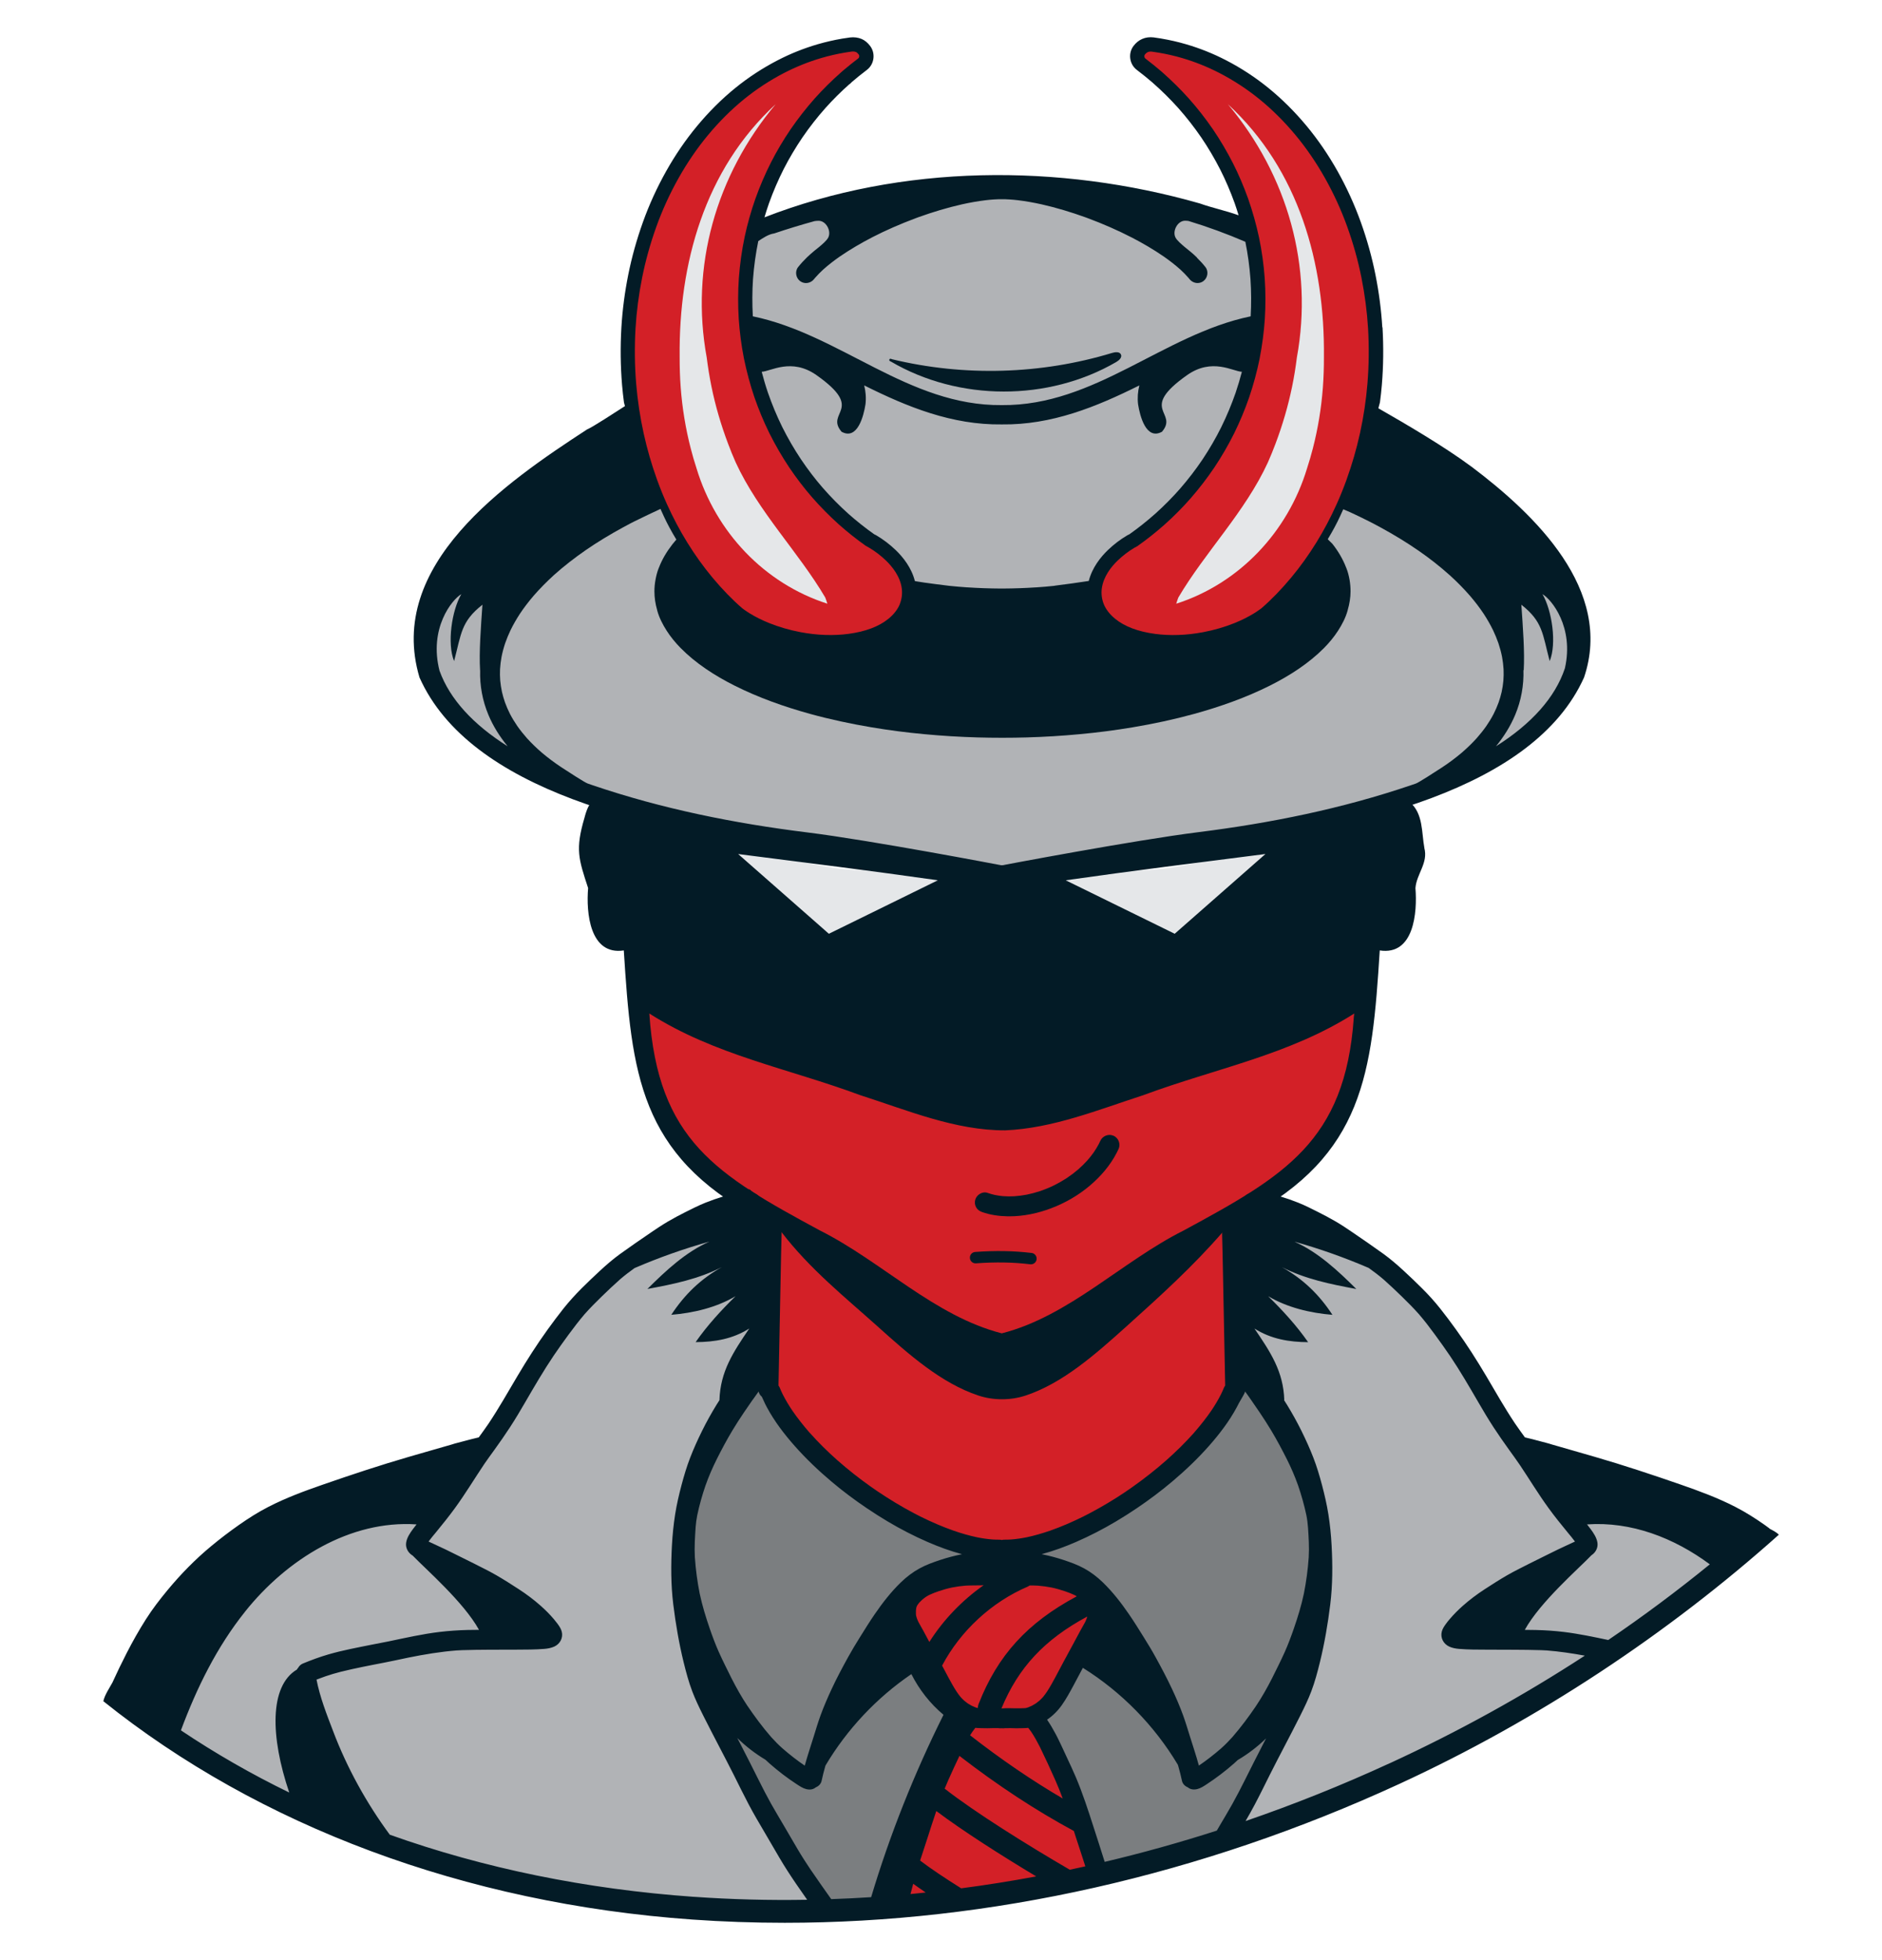
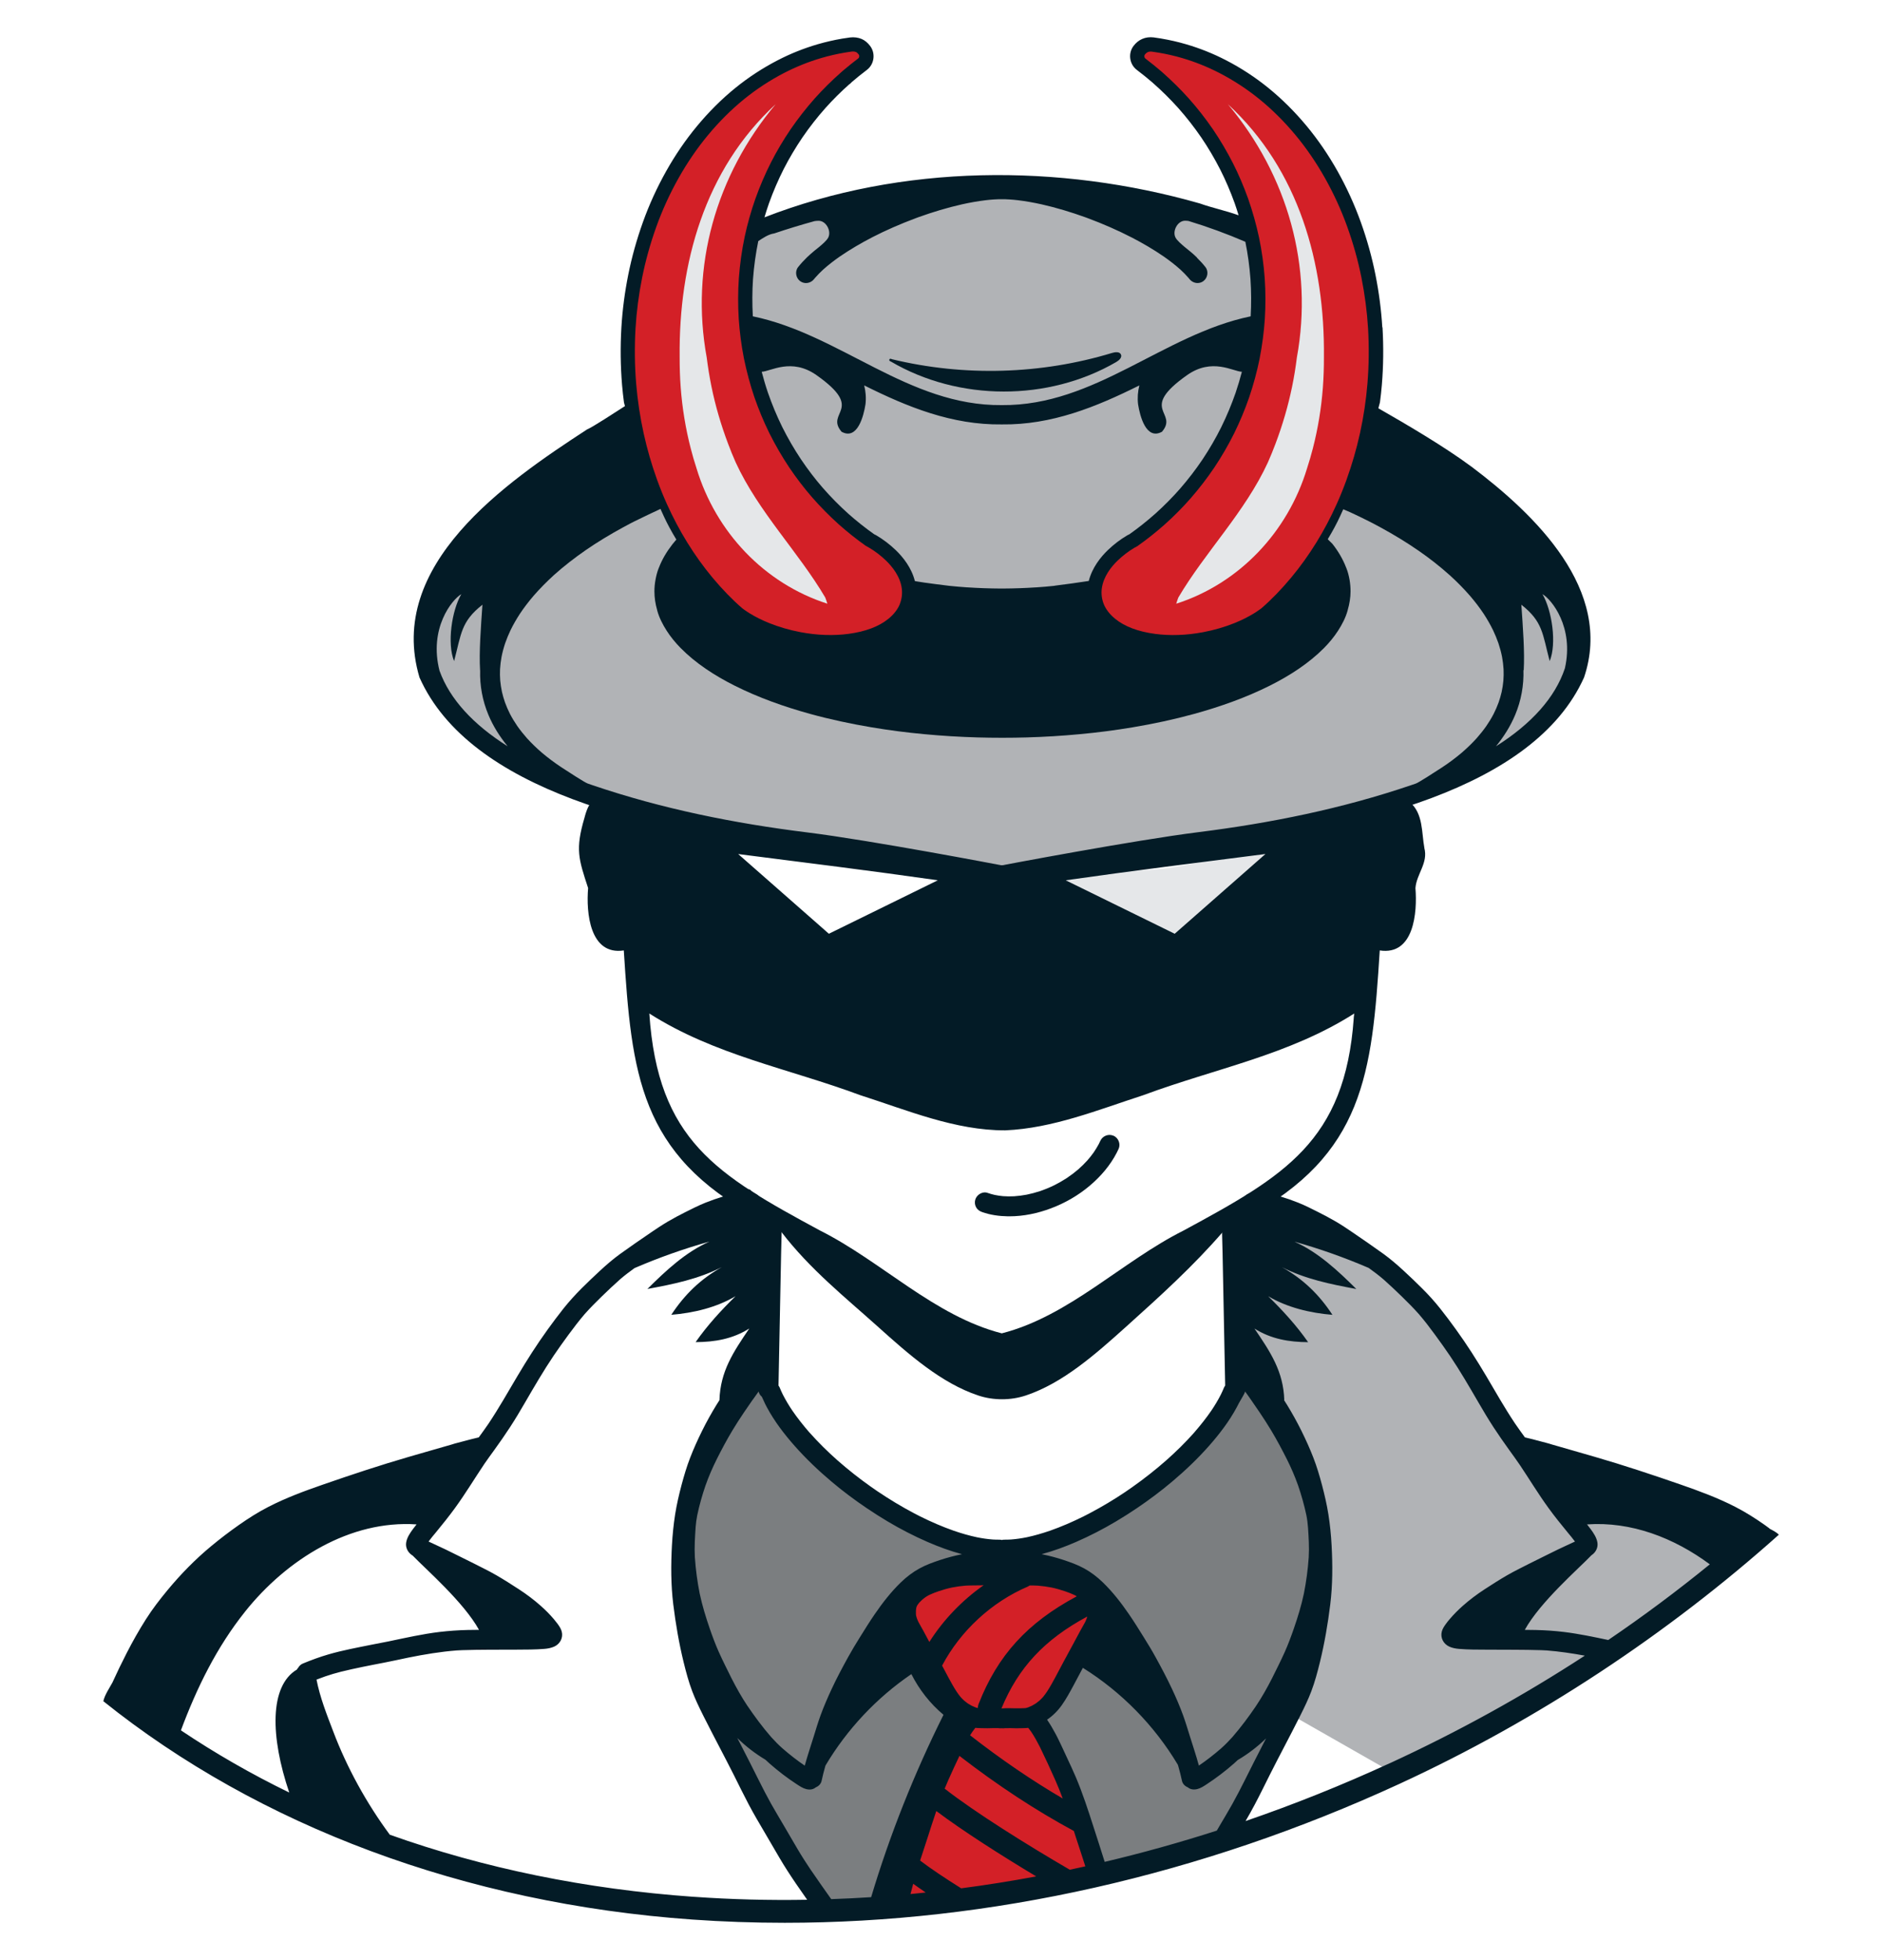
<svg xmlns="http://www.w3.org/2000/svg" id="a" viewBox="0 0 657.1 684.19">
  <defs>
    <style>.b{fill:#031b26;}.c{fill:#d32027;}.d{fill:#b1b3b6;}.e{fill:#7b7e80;}.f{fill:#e5e7e9;}</style>
  </defs>
  <path class="d" d="M546.22,210.96c-19.28-41.87-45.62-54.99-64.4-58.62-7.11-.79-19.56-.88-19.56-.88-2.42.28-3.79.61-3.79.61l-3.93-55.99s-23.16-33.27-104.75-33.27-119.32,41.29-119.32,41.29l-.86,34.04s-5.29,8.77-13.92,12.16c-14.93,7.75-38.83,22.98-55.41,47.4-25.75,37.92,3.36,60.56,21.41,70.26,18.06,9.7,96.64,34.9,169.46,34.02,46.95,0,228.39-18.67,195.08-91.03Z" />
-   <path class="d" d="M486.83,619.13c45.24-20.83,85.82-46.97,120.94-76.83-10.71-8.53-22.54-15.52-35.53-20.38-9.81-3.67-21.12-5.73-31.34-4.26-14.05-20.83-38.8-56.52-44.71-64-8.09-10.24-32.11-26.17-44.22-26.83-12.11-.66-20.77,33.41-20.08,55.73s-62.46,60.37-81.82,58.59c-19.36-1.78-54.93-17.41-71.91-40.32-16.98-22.91-8.89-43.66-12.13-54.98-3.23-11.32-14.22-20.66-14.22-20.66-29.44,8.8-40.49,16.34-64.75,51.11-11.68,16.74-21.79,31.59-29.14,42.51-10.48-1.76-22.23.31-32.37,4.1-34.68,12.98-61.24,41.04-79.67,73.66,22.06,16.78,46.76,30.71,73.46,41.64-.17-3.62.19-7.27,1.28-10.94.21-.71.45-1.41.71-2.09,3.82,6.12,8.01,12.46,12.33,18.53,102.52,36.94,231.49,31.45,353.17-24.58Z" />
+   <path class="d" d="M486.83,619.13c45.24-20.83,85.82-46.97,120.94-76.83-10.71-8.53-22.54-15.52-35.53-20.38-9.81-3.67-21.12-5.73-31.34-4.26-14.05-20.83-38.8-56.52-44.71-64-8.09-10.24-32.11-26.17-44.22-26.83-12.11-.66-20.77,33.41-20.08,55.73s-62.46,60.37-81.82,58.59Z" />
  <path class="e" d="M264.12,480.56s-33.44,34.77-22.85,82.78c10.6,48.01,48.34,103.64,48.34,103.64,0,0,106.62-10.6,138.73-25.5,0,0,31.45-53.31,33.44-96.02,1.99-42.71-29.14-66.22-29.14-66.22,0,0-18.15,53.62-82.58,61.91-52.18-2.31-85.95-60.58-85.95-60.58Z" />
  <path class="c" d="M383.72,654.46c-4.05-14.67-16.45-44.25-18.05-48-1.62-3.77-2.54-9.22-2.54-9.22,3.21-2.04,23.39-34.08,19.97-39.65-3.41-5.57-18.88-10.24-33.19-9.49-10.91.57-18.92,2.48-24.81,5.11-5.9,2.63-10.27,8.51-6.68,15.7,3.59,7.19,15.2,28.39,15.2,28.39l-19.4,68.15c22.94-1.97,46.18-5.61,69.5-10.99Z" />
-   <path class="c" d="M223.01,345.76c1.8,15.81,2.25,50.01,38.72,72.89,0,0,2.67,6.33,3.94,21.75,1.27,15.41,1.01,43.05,1.01,43.05,0,0,39.59,57.69,83.4,57.69s79.15-52.33,81.82-58.59l-1.87-58.54s32.3-17.25,39.31-38c7.01-20.75,6.47-39.62,6.47-39.62l-252.8-.63Z" />
  <path class="f" d="M438.75,298.4c1.02-.09,2.05-.19,3.07-.29-3.14,2.76-6.32,5.55-9.51,8.35-2.45,2.15-4.9,4.3-7.35,6.46l-.18.15c-.05.05-.11.1-.16.14-.25.21-.65.56-1.05.92-.82.72-1.74,1.53-2.66,2.34-.48.42-1.07.93-1.65,1.45l-.04.03c-.07.06-.15.13-.22.19,0,0-.09.08-.17.15,0,0-.01.01-.02.02,0,0,0,0-.01,0-.08.07-.16.14-.23.2l-.05.04c-.43.38-.94.83-1.45,1.28-.31.27-.67.58-1.04.91-.1.09-.19.17-.29.26-.02.02-.03.03-.04.04-.14.13-.34.3-.53.46-1.06.93-2.33,2.04-3.59,3.15-.04.04-.09.08-.14.12-.02.02-.05.04-.07.06h0l-.03.03s-.05.05-.08.07c-.03.02-.05.05-.08.07,0,0,0,0,0,0-.02.02-.04.04-.06.05h-.01s-.04.04-.05.06c0,0,0,0,0,0l-.37.33-.08.07s-.04.03-.05.05c-.09.07-.18.15-.26.23l-.08.07-.02.02s-.03.03-.05.04h0c-3.49-1.72-6.99-3.43-10.49-5.14-.58-.28-1.16-.57-1.74-.86-2.51-1.23-5.03-2.47-7.54-3.7l-5.18-2.54c-.86-.42-1.72-.84-2.58-1.27-.2-.1-.4-.19-.6-.3-3.3-1.62-6.6-3.24-9.9-4.86,2.28-.33,4.54-.74,6.8-1.14,6.03-1.06,12.11-1.81,18.21-2.23,3.77-.24,7.54-.36,11.27-.96,3.77-.6,7.51-1.36,11.26-2.05,3.1-.57,6.19-1.06,9.31-1.45,3.26-.4,6.52-.74,9.79-1.04Z" />
-   <path class="f" d="M327.45,307.27c-6.09,2.99-12.18,5.97-18.27,8.97-6.59,3.24-13.19,6.46-19.77,9.7-.01,0-.02-.02-.04-.03,0,0-.01,0-.02-.01-.03-.03-.05-.05-.08-.07l-.02-.02c-.08-.08-.16-.16-.25-.23-.02-.02-.04-.03-.05-.05-.09-.08-.18-.16-.27-.24l-.19-.17-.03-.02h-.01s-.02-.03-.03-.04l-.04-.04s0,0-.01,0h0s0-.01,0-.01h0l-.03-.03s-.03-.02-.04-.03c-.03-.03-.05-.05-.08-.07,0,0,0,0-.01,0,0,0-.01-.02-.02-.02s-.02-.01-.02-.02c0,0-.03-.03-.05-.05-.04-.04-.09-.08-.14-.12-1.26-1.11-2.53-2.22-3.79-3.33l-.37-.32c-.1-.09-.19-.17-.29-.26-.36-.32-.75-.66-1.14-1-.42-.36-.93-.81-1.44-1.26-.02-.02-.05-.05-.09-.07-.04-.04-.08-.07-.12-.11,0,0-.01-.02-.02-.02-.02-.02-.05-.04-.07-.07l-.18-.15-.14-.12-.12-.11c-.5-.44-1.09-.95-1.66-1.46-.82-.72-1.74-1.53-2.66-2.34-.31-.27-.71-.62-1.12-.98-.06-.05-.11-.1-.17-.15-2.35-2.07-4.85-4.26-7.35-6.46-3.17-2.78-6.34-5.56-9.5-8.35,1.02.1,2.05.19,3.07.29,3.27.3,6.53.63,9.79,1.04,3.12.39,6.22.88,9.31,1.45,3.75.69,7.49,1.45,11.26,2.05,3.73.6,7.5.72,11.27.96,6.11.42,12.19,1.17,18.21,2.23,2.27.4,4.53.81,6.8,1.14Z" />
-   <path class="b" d="M360.2,437.37c-6.18-.75-12.63-.87-19.72-.35-1.1.08-1.92,1.03-1.84,2.13.08,1.1,1.03,1.93,2.13,1.84,6.83-.5,13.03-.39,18.95.33.08,0,.16.01.24.01.99,0,1.85-.74,1.97-1.75.13-1.09-.64-2.08-1.74-2.22Z" />
  <path class="b" d="M497.32,295.99c-1-5.36-.36-12.02-5.08-15.99-.46-.06-.74.96-1.12,1.06-1.06.22-2.04.71-3.1.93-39.46,9.74-79.94,12.91-120.03,18.79-21.29,3.75-42.42-1.54-63.6-3.72-25.16-2.82-50.5-5.96-75.27-11.47-7.44-1.42-15.7-2.17-22.29-5.57-1.56.44-2.68,5.17-2.75,5.4-3.28,11.09-2.06,14.42,1.26,24.58-.73,8.56.58,23.57,12.46,21.77,2.73,43.02,5.43,71.15,46.68,93.32,2.75,1.7,5.53,3.32,8.32,4.92,9.98,13.05,22.37,22.9,33.73,33.11,10.82,9.72,22.11,19.7,35.01,24,2.7.9,5.5,1.32,8.31,1.32h0c2.81,0,5.61-.42,8.31-1.32,12.9-4.3,24.2-14.28,35.01-24,11.73-10.55,23.49-21.16,34.03-33.38,2.65-1.51,5.27-3.05,7.86-4.65,41.18-22.07,43.97-50.35,46.68-93.32,11.95,1.82,13.15-13.23,12.46-21.77.37-4.91,4.53-8.79,3.1-14.01ZM441.82,298.11c-7.66,6.74-15.3,13.43-22.99,20.2-2.55,2.23-4.97,4.36-7.64,6.71-.04.04-.09.08-.13.12,0,0,0,0,0,0-.3.27-.61.53-.91.8-12.68-6.21-25.36-12.44-38.04-18.66,23.22-3.32,46.45-6.2,69.72-9.17ZM327.45,307.27c-6.09,2.99-12.18,5.97-18.27,8.97-6.59,3.24-13.19,6.46-19.77,9.7-.01,0-.02-.02-.04-.03-.33-.29-.68-.59-1.01-.88h0s0-.01,0-.01h0c-.05-.05-.11-.1-.16-.14-10.11-8.89-20.29-17.82-30.46-26.76,23.27,2.96,46.5,5.85,69.72,9.16ZM472.67,355.3c-3.02,43.19-24.38,55.25-59.41,74.23-21.59,10.82-39.89,29.85-63.48,35.9-23.59-6.04-41.9-25.08-63.48-35.9-36.09-19.5-56.62-31.46-59.59-75.75,22.8,14.54,48.42,19.14,73.67,28.52,16.42,5.25,33.14,12.33,50.59,12.27,16.63-.71,32.5-7.19,48.19-12.27,25.25-9.38,50.87-13.98,73.67-28.52l-.18,1.52Z" />
  <path class="b" d="M388.76,396.45c-1.75-.77-3.81.07-4.59,1.8-.16.36-.34.72-.52,1.08-.02.03-.03.06-.05.09-.53.99-1.12,1.94-1.75,2.87-.7.99-1.46,1.93-2.26,2.84-.99,1.09-2.04,2.12-3.15,3.09-1.29,1.1-2.65,2.12-4.06,3.06-1.42.92-2.88,1.75-4.39,2.5-1.61.78-3.26,1.46-4.96,2.03-1.5.49-3.03.9-4.58,1.21-1.44.27-2.89.46-4.36.56-1.3.07-2.59.06-3.88-.04-.97-.09-1.94-.23-2.91-.43-.84-.19-1.67-.42-2.48-.71-1.79-.64-3.82.65-4.31,2.38-.26.9-.14,1.88.32,2.69.47.82,1.2,1.31,2.07,1.62,2.86,1.02,5.95,1.44,8.98,1.49.19,0,.37,0,.56,0,4.95,0,9.89-1.05,14.51-2.79,4.92-1.85,9.59-4.54,13.59-7.94,3.8-3.23,7.08-7.03,9.37-11.47.23-.45.45-.9.66-1.36.77-1.73-.08-3.83-1.8-4.59Z" />
  <path class="c" d="M317.34,205.15c-.99,26.06-40.29,19.71-55.82,9.87-30.23-23.47-44.19-63.32-42.1-100.6,1.87-30.75,14.57-61.93,38.8-81.72,10.47-8.52,23.05-14.59,36.42-16.8,4.19-1.86,10.81,2.24,6.51,6.51-1.87,1.43-3.71,2.89-5.49,4.43-50.22,41.67-45.75,125.77,8.41,161.91,6.22,3.4,12.21,9.11,13.28,16.41Z" />
  <path class="c" d="M443.88,211.29c4.84-3.93,9.58-9,13.75-14.47,1.45-2.03,2.83-4.11,4.14-6.23,2.69-4.35,5.08-8.89,7.18-13.55,1.25-2.77,2.38-5.59,3.43-8.44.05-.14.11-.28.16-.43,1.9-5.27,3.46-10.65,4.67-16.12l.13-.58c1.19-5.41,2.1-11.34,2.59-17.33.54-6.57.61-13.15.22-19.73-.36-6.06-1.16-12.07-2.35-18.02-1.22-6.14-2.92-12.17-5.04-18.07-2.15-5.99-4.82-11.81-7.93-17.36-3.05-5.42-6.56-10.59-10.53-15.38-3.9-4.69-8.21-9.04-12.95-12.89-4.48-3.64-9.32-6.81-14.45-9.46-4.3-2.22-8.82-4.03-13.47-5.39-2.75-.8-5.55-1.45-8.39-1.93-.04,0-.07-.02-.11-.02-.81-.13-1.61-.26-2.42-.36-.95-.12-1.91-.01-2.74.35-.77.33-1.47.92-2.02,1.64-1.15,1.51-.85,3.73.66,4.89,1.85,1.41,3.66,2.86,5.43,4.38,0,0,.02.02.03.02.01,0,.02.02.03.02t0,0c.05.04.1.09.15.13l.16.14c3.19,2.8,6.22,5.8,9.05,8.96,2.93,3.3,5.68,6.81,8.2,10.49,2.52,3.7,4.8,7.57,6.83,11.56,1.87,3.69,3.63,7.81,5.15,12.01,1.53,4.36,2.78,8.81,3.74,13.32.92,4.38,1.58,9.09,1.93,13.82.32,4.62.33,9.25.04,13.87-.31,4.49-.89,8.95-1.75,13.37v.04s-.02.07-.03.11c0,.05-.02.09-.03.14-.89,4.36-2.09,8.81-3.57,13.16-1.45,4.16-3.15,8.25-5.11,12.22-.03.05-.05.11-.08.16-1.89,3.79-4.15,7.69-6.65,11.43-2.43,3.61-5.12,7.12-8.02,10.44-2.57,2.95-5.63,6.06-8.88,8.97-3.03,2.69-6.21,5.22-9.53,7.55,0,0,0,0-.01,0-.21.07-.4.16-.6.27-2.29,1.35-4.46,3-6.37,4.84-3.13,3.02-5.74,6.9-6.3,11.3-.28,2.22,0,4.45.81,6.54.96,2.48,2.73,4.59,4.78,6.26,4.22,3.44,9.78,5.06,15.09,5.78,2.23.3,4.49.44,6.74.44,3.64,0,7.3-.37,10.86-1.05,1.58-.3,3.15-.67,4.7-1.09,4.12-1.68,11.98-5.3,18.68-10.74Z" />
  <path class="f" d="M256.87,161.41c-.96-2.16-1.84-4.33-2.66-6.52-2.47-6.55-4.43-13.22-5.8-19.95-.69-3.37-1.23-6.75-1.66-10.15-5.79-31.66,3.17-63.52,24.08-88.42-24.89,22.9-33.85,55.76-33.53,88.18-.01,3.59.1,7.17.37,10.75.54,7.15,1.7,14.26,3.5,21.24.6,2.33,1.27,4.64,2.02,6.93,6.73,22.26,23.66,40.18,45.68,47.26-.22-.74-.46-1.45-.73-2.15-9.34-15.88-23.28-29.82-31.27-47.17Z" />
  <path class="f" d="M428.72,36.38c20.91,24.89,29.87,56.75,24.08,88.42-.42,3.4-.97,6.79-1.66,10.15-1.38,6.73-3.33,13.4-5.8,19.95-.82,2.18-1.7,4.35-2.66,6.52-7.98,17.35-21.92,31.29-31.27,47.17-.27.7-.51,1.42-.73,2.15,22.02-7.08,38.94-25.01,45.68-47.26.74-2.29,1.42-4.6,2.02-6.93,1.8-6.98,2.96-14.09,3.5-21.24.27-3.57.38-7.16.37-10.75.32-32.42-8.64-65.28-33.53-88.18Z" />
  <path class="d" d="M233.68,166.11l-.02-.06s0,.02,0,.03c0,.01,0,.02.02.03Z" />
  <path class="b" d="M513.73,162.88c-9.36-6.95-22.78-14.83-32.9-20.6-2.08,7.71-4.46,17.12-8.3,25.8-.79,2.03-1.61,4.05-2.51,6.03-.52,1.15-1.06,2.29-1.61,3.42.06.03,2.8,1.18,2.86,1.21,2.28,1.04,4.53,2.13,6.76,3.26.3.16.61.31.91.47,0,0,.01,0,.02,0,.25.13.5.26.74.39.79.41,1.57.83,2.35,1.26,4.56,2.48,9.01,5.18,13.29,8.14,3.55,2.45,7.32,5.37,10.86,8.55l.03.02s.08.07.12.11c2.39,2.18,4.73,4.55,6.92,7.06,1.72,2.01,3.33,4.1,4.79,6.3,1.2,1.84,2.29,3.74,3.25,5.7.7,1.47,1.32,2.98,1.86,4.52.53,1.58.96,3.18,1.28,4.81.26,1.42.43,2.85.52,4.29.06,1.31.04,2.62-.06,3.92-.12,1.34-.32,2.68-.61,4-.29,1.24-.64,2.46-1.06,3.66-.5,1.38-1.09,2.72-1.75,4.03-.76,1.46-1.62,2.87-2.55,4.22-1.04,1.49-2.18,2.9-3.38,4.26-1.6,1.77-3.32,3.42-5.12,4.98-2.18,1.85-4.52,3.6-6.96,5.2-2.6,1.7-8.19,5.31-9.12,5.62-.58.2-1.16.4-1.76.6-24.06,8.18-48.96,13.21-74.14,16.37-22.79,2.86-68.68,11.59-68.68,11.59,0,0-45.35-8.69-67.88-11.49-25.46-3.16-50.63-8.2-74.95-16.47-.59-.2-1.18-.4-1.76-.61-1.01-.35-6.51-3.92-9.11-5.62-2.43-1.61-4.78-3.35-7-5.24-1.76-1.52-3.48-3.18-5.08-4.94-1.2-1.36-2.34-2.78-3.38-4.26-.93-1.36-1.79-2.76-2.55-4.22-.66-1.31-1.25-2.65-1.75-4.03-.42-1.2-.77-2.42-1.06-3.66-.28-1.32-.48-2.66-.61-4-.1-1.31-.12-2.61-.06-3.92.08-1.44.26-2.87.52-4.29.32-1.63.75-3.24,1.28-4.81.54-1.54,1.16-3.05,1.86-4.52.96-1.97,2.06-3.86,3.25-5.7,1.46-2.2,3.07-4.29,4.79-6.3,2.18-2.51,4.53-4.88,6.98-7.12l.05-.05c.07-.06.14-.13.21-.19,3.36-3.01,7.13-5.93,11.05-8.64,3.91-2.7,8.36-5.4,12.92-7.88.78-.42,1.57-.84,2.35-1.26.25-.13.5-.26.74-.39,0,0,.01,0,.02,0,.3-.16.6-.31.91-.47,2.1-1.06,7.77-3.74,9.9-4.72-4.97-8.54-8.06-22.58-12.66-35.87-3.95,2.52-11.97,7.8-13.78,8.5-28.54,18.58-70.19,47.3-58.52,86.56,17.62,39.52,79.83,53.77,135.43,60.19,25.93,3,50.42,9.71,68.28,10.45,17.75-.95,42.19-7.8,68.08-10.87,55.31-6.56,117.26-20.6,134.83-59.77,10.31-30.52-17.11-56.85-39.36-73.6ZM153.48,234.22c-3.85-14.89,4.38-24.98,7.59-26.82-3.34,5.71-5.03,17.26-2.52,23.37,2.52-9.5,2.34-13.75,9.89-19.68-.56,8.21-1.21,16.44-.82,22.94,0-.01.01-.02.02-.04-.15,5.32.82,10.61,2.89,15.55,1.66,3.97,3.98,7.63,6.71,10.96-12.02-7.59-20.19-16.46-23.75-26.29ZM546.38,233.28c-3.39,10.21-11.68,19.41-24.06,27.23,2.72-3.33,5.04-6.99,6.7-10.96,2.09-4.98,3.06-10.33,2.89-15.7.03.06.06.12.09.18.38-6.51-.26-14.74-.82-22.94,7.55,5.93,7.37,10.17,9.89,19.68,2.52-6.1.82-17.66-2.52-23.37,3.14,1.8,11.1,11.5,7.83,25.88Z" />
  <path class="b" d="M482.63,114.26h0c-.36-6.03-1.16-12.2-2.39-18.36-1.22-6.11-2.94-12.31-5.14-18.42-2.19-6.09-4.91-12.05-8.1-17.74-3.19-5.67-6.81-10.97-10.78-15.75-4.12-4.96-8.59-9.41-13.29-13.23-4.61-3.75-9.62-7.03-14.88-9.74-4.45-2.3-9.13-4.17-13.92-5.57-2.83-.83-5.73-1.49-8.62-1.98-.07-.01-.13-.03-.2-.04-.83-.14-1.65-.27-2.49-.37-1.43-.18-2.82,0-4.03.54-1.14.49-2.17,1.32-3,2.41-.96,1.26-1.37,2.82-1.16,4.42.21,1.59,1.02,3,2.28,3.96,1.96,1.49,3.68,2.88,5.26,4.24l.41.36c3.11,2.73,6.08,5.68,8.83,8.74,2.86,3.22,5.55,6.67,8,10.24,2.42,3.55,4.66,7.35,6.67,11.29,1.8,3.55,3.54,7.6,5.02,11.71.48,1.38.93,2.77,1.36,4.18-4.49-1.62-9.38-2.63-13.52-4.13-49.2-14.05-104.09-13.79-152.03,4.85.49-1.63,1-3.26,1.57-4.88,1.5-4.18,3.24-8.22,5.17-12.02,1.87-3.67,4.13-7.47,6.52-10.99,2.45-3.58,5.15-7.03,8.02-10.26,2.62-2.93,5.46-5.75,8.43-8.38h.09l.69-.69c1.55-1.34,3.27-2.73,5.27-4.25,1.26-.96,2.07-2.37,2.28-3.96.21-1.59-.2-3.16-1.16-4.42-.87-1.14-1.83-1.93-2.93-2.41-1.2-.52-2.66-.71-4.11-.53-.83.1-1.66.23-2.48.37-.07,0-.13.02-.2.03-2.89.49-5.78,1.16-8.62,1.98-4.78,1.4-9.47,3.27-13.91,5.57-5.26,2.72-10.27,5.99-14.88,9.74-4.7,3.82-9.18,8.28-13.29,13.24-3.97,4.78-7.6,10.08-10.78,15.75-3.19,5.68-5.92,11.65-8.1,17.74-2.19,6.11-3.92,12.31-5.14,18.42-1.23,6.16-2.03,12.33-2.39,18.36-.4,6.73-.32,13.48.23,20.09.17,2.03.4,4.07.67,6.12.98,3.79,2.22,8.36,3.69,13.14,2.8,9.15,5.41,16.24,10.27,26.69,1.2,2.59,2.64,5.25,4.26,7.91,0,0,0,0,0,0,.02.04.05.07.07.11l-1.37,1.65c-.05.06-.11.15-.11.15-1.93,2.48-3.5,5.13-4.59,7.96-.03.07-.06.13-.09.2-.54,1.34-.89,2.77-1.14,4.17-.24,1.31-.36,2.63-.36,3.95,0,2.2.33,4.36.94,6.48,0,.08.03.16.05.24.67,2.46,1.9,4.87,3.32,7.07,1.36,2.12,3,4.12,4.82,5.97,5.27,5.35,11.84,9.62,18.84,13.14,8.31,4.18,17.27,7.36,26.43,9.89,7.01,1.93,14.17,3.45,21.39,4.67,6.12,1.03,12.3,1.83,18.5,2.4,6.13.58,12.29.95,18.45,1.13,2.88.08,5.77.12,8.64.12h.16c2.83,0,5.68-.04,8.5-.12,6.16-.18,12.32-.55,18.45-1.13,6.2-.57,12.38-1.37,18.51-2.4,7.23-1.21,14.39-2.74,21.41-4.67,9.17-2.53,18.15-5.71,26.49-9.89,7.02-3.52,13.61-7.8,18.91-13.14,1.83-1.85,3.47-3.85,4.85-5.97,1.43-2.2,2.68-4.61,3.36-7.07.02-.08.04-.16.05-.24.62-2.12.97-4.28.98-6.48,0-1.32-.11-2.64-.33-3.95-.24-1.4-.59-2.83-1.13-4.17-.02-.07-.06-.13-.09-.2-1.13-2.95-2.77-5.72-4.8-8.29-.02-.04-1.07-1.06-1.61-1.58.02-.04.05-.08.07-.12,0,0,0,0,0,0,1.59-2.62,3.01-5.25,4.19-7.8,4.85-10.45,7.47-17.55,10.27-26.69,1.47-4.8,2.72-9.38,3.7-13.18.26-2.03.5-4.07.66-6.08.55-6.6.62-13.36.23-20.09ZM270.18,81.53c4.68-1.58,9.43-3.03,14.23-4.35.49-.07.97-.11,1.44-.11,2.58,0,4.51,3.59,3.32,5.88-.57,1.1-2.2,2.43-3.15,3.24-.03.03-.07.06-.11.09-.95.74-1.88,1.5-2.78,2.29-.35.3-.71.63-1.07.98-.1.09-.19.18-.29.27-.02.02-.03.03-.05.04,0,0,0,0,0,.01-1.1,1.07-2.14,2.19-3.08,3.39-1.17,1.5-.77,3.77.73,4.88,1.56,1.15,3.7.77,4.87-.73.12-.16.25-.31.38-.46.87-1,1.8-1.94,2.78-2.84,1.84-1.65,3.79-3.15,5.81-4.56,3.66-2.51,7.5-4.74,11.44-6.78,4.6-2.37,9.77-4.62,15.04-6.59.32-.12.65-.24.97-.36,4.98-1.79,10.05-3.32,15.21-4.49,2.75-.61,5.52-1.11,8.31-1.44.47-.06.94-.11,1.41-.15,1.01-.09,2.02-.16,3.03-.19.4-.01,1.9-.01,2.3,0,1.01.04,2.02.1,3.03.19.47.05.94.1,1.41.15,2.8.33,5.57.84,8.31,1.44,5.16,1.17,10.24,2.7,15.21,4.49.32.12.65.24.97.36,5.27,1.96,10.44,4.22,15.43,6.79,3.54,1.83,7.39,4.06,11.04,6.57,2.02,1.41,3.98,2.92,5.81,4.56.97.9,1.91,1.84,2.78,2.84.13.15.25.31.38.46.71.9,1.77,1.4,2.84,1.4.7,0,1.42-.21,2.03-.67,1.5-1.1,1.9-3.38.73-4.88-.89-1.14-1.87-2.2-2.9-3.21-.02-.06-.05-.12-.12-.19-1.59-1.59-3.05-2.62-4.29-3.68-.94-.81-2.57-2.14-3.15-3.24-1.19-2.29.73-5.88,3.32-5.88.4,0,.81.03,1.23.09,6.74,2.05,13.35,4.47,19.83,7.26.86,4.2,1.46,8.58,1.79,13.02.29,4.3.31,8.68.07,13-30.53,6.31-54.26,31.31-86.91,30.99-32.61.32-56.37-24.67-86.91-30.99-.24-4.33-.23-8.7.06-12.99.33-4.48.96-8.95,1.84-13.27,1.72-1.12,3.46-2.32,5.41-2.65ZM314.21,210.78c-.73,1.87-2.12,3.68-4.03,5.23-3.29,2.68-7.95,4.44-13.85,5.24-5.32.71-11.02.51-16.81-.58-3.88-.74-7.58-1.81-11-3.19-2.48-1-4.75-2.14-6.75-3.37-.29-.18-.59-.37-.8-.51l-.15-.1-.17-.12c-.27-.17-.53-.34-.86-.58l-.38-.29c-.1-.06-.19-.14-.28-.21-3.47-3-6.97-6.61-10.39-10.71-3.15-3.78-6.12-7.92-8.83-12.31-2.56-4.14-4.92-8.61-7.03-13.27-1.17-2.59-2.27-5.29-3.33-8.2l-.18-.48c-1.87-5.2-3.41-10.52-4.59-15.86l-.02-.07c-1.28-5.83-2.16-11.7-2.64-17.46-.53-6.37-.6-12.89-.22-19.38.35-5.8,1.12-11.75,2.31-17.68,1.17-5.87,2.83-11.83,4.94-17.71,2.09-5.83,4.7-11.54,7.76-16.98,3.04-5.41,6.5-10.46,10.27-15.01,3.91-4.71,8.15-8.93,12.6-12.55,4.35-3.53,9.06-6.62,14.02-9.18,4.17-2.15,8.55-3.91,13.03-5.22,2.66-.78,5.39-1.4,8.1-1.86l.1-.02c.77-.13,1.55-.25,2.32-.35.55-.07,1.13,0,1.51.16.3.13.62.42.96.86.21.27.2.57.18.73-.02.16-.1.46-.37.66-1.85,1.41-3.48,2.71-4.96,3.97l-.68.58s-.01.01-.02.02l-.28.25c-3.26,2.86-6.37,5.94-9.24,9.15-3.01,3.39-5.84,7.02-8.42,10.77-2.51,3.69-4.88,7.68-6.84,11.54-2.02,3.98-3.84,8.22-5.42,12.61-1.55,4.41-2.82,8.91-3.77,13.37-.99,4.7-1.67,9.54-2.03,14.43-.32,4.7-.33,9.47-.04,14.2.31,4.55.9,9.1,1.74,13.42.02.11.04.23.06.32l.02.1c.94,4.59,2.17,9.17,3.68,13.61,1.48,4.26,3.2,8.39,5.11,12.28l.21.42c2,3.99,4.28,7.91,6.77,11.66,2.48,3.68,5.23,7.28,7.95,10.4,2.91,3.34,6.07,6.54,9.39,9.53,3.03,2.69,6.19,5.2,9.4,7.47l1.18.66c2.07,1.22,4.1,2.76,5.86,4.46,2.24,2.16,5.03,5.61,5.56,9.82h0c.23,1.78,0,3.62-.66,5.32ZM368.16,204.49c-2.09.22-4.19.4-6.28.54h-.02s-.05,0-.06,0h-.05c-3.81.25-7.65.39-11.47.41h-1.01c-3.82-.02-7.66-.16-11.47-.41h-.05s-.04,0-.06,0h-.02c-2.09-.14-4.19-.32-6.28-.54-1.45-.15-8.27-1.06-8.7-1.13-.88-.12-1.74-.27-2.62-.41-.21-.04-.43-.08-.64-.12-1.18-4.7-4.19-8.4-6.67-10.79-2.08-2-4.38-3.75-6.85-5.2-.23-.13-.45-.24-.68-.34-3.09-2.18-6.14-4.6-9.05-7.18-3.16-2.84-6.17-5.89-8.95-9.08-2.59-2.97-5.21-6.4-7.57-9.91-2.38-3.57-4.55-7.31-6.46-11.12l-.19-.39c-1.8-3.65-3.48-7.7-4.87-11.7-.82-2.4-1.54-4.86-2.19-7.34,3.12-.12,10.38-4.99,19.13,1.17,17.22,12.14,2.87,12.84,8.75,19.76,5.57,3.06,7.72-5.56,8.35-9.57.27-2.25.09-4.48-.45-6.61,15.1,7.54,30.65,13.85,48.04,13.62,17.38.23,32.94-6.08,48.04-13.62-.54,2.13-.72,4.36-.45,6.61.63,4.01,2.78,12.63,8.35,9.57,5.88-6.92-8.47-7.62,8.75-19.76,8.75-6.17,16.02-1.29,19.14-1.17-.64,2.47-1.37,4.92-2.19,7.34-1.41,4.06-3.09,8.08-4.95,11.86-.04.07-.07.14-.11.23-1.85,3.71-4.03,7.47-6.48,11.15-2.38,3.54-5.02,6.97-7.83,10.2-2.55,2.92-5.54,5.95-8.65,8.74-2.91,2.58-5.95,5-9.05,7.19-.24.1-.47.22-.69.34-2.46,1.44-4.76,3.19-6.84,5.19-2.48,2.38-5.48,6.08-6.67,10.78-1.42.25-10.41,1.5-11.96,1.66ZM477.44,133.94c-.47,5.68-1.35,11.56-2.54,17l-.13.58c-1.17,5.29-2.71,10.61-4.59,15.83-.04.12-.08.24-.14.4-1.09,2.98-2.19,5.69-3.36,8.27-2.1,4.66-4.46,9.12-7.02,13.27-2.71,4.39-5.68,8.53-8.83,12.31-3.42,4.11-6.91,7.71-10.38,10.71-.09.08-.19.15-.29.22l-1.54,1.07c-.27.17-.54.35-.81.51-2.02,1.24-4.3,2.38-6.77,3.38-3.42,1.38-7.12,2.46-11,3.19-5.8,1.09-11.5,1.29-16.81.58-5.9-.8-10.56-2.56-13.85-5.24-1.91-1.55-3.3-3.36-4.03-5.22-.66-1.71-.89-3.55-.66-5.33.54-4.21,3.32-7.67,5.56-9.82,1.74-1.67,3.74-3.2,5.79-4.42l1.07-.58c3.28-2.31,6.5-4.87,9.58-7.6,3.27-2.93,6.41-6.11,9.09-9.18,2.95-3.39,5.71-6.98,8.22-10.7,2.58-3.87,4.86-7.81,6.8-11.7l.09-.17c1.99-4.04,3.75-8.25,5.23-12.52,1.51-4.43,2.74-8.96,3.67-13.54l.02-.12s0,0,0,0l.02-.11c.88-4.52,1.48-9.12,1.79-13.69.29-4.73.28-9.5-.04-14.2-.35-4.83-1.02-9.59-1.97-14.16-.98-4.6-2.27-9.19-3.83-13.65-1.55-4.31-3.37-8.56-5.27-12.3-2.1-4.12-4.45-8.1-6.99-11.84-2.57-3.75-5.39-7.36-8.4-10.74-2.88-3.22-6-6.3-9.26-9.17l-.11-.1s-.09-.08-.14-.12l-.23-.2c-1.64-1.41-3.43-2.85-5.45-4.4-.27-.21-.35-.5-.37-.66-.02-.16-.03-.46.18-.73.3-.4.68-.71,1.03-.86.39-.17.9-.23,1.44-.16.78.1,1.55.22,2.32.35l.1.02c2.71.46,5.44,1.08,8.1,1.86,4.48,1.31,8.86,3.07,13.03,5.22,4.96,2.56,9.68,5.65,14.02,9.18,4.45,3.62,8.69,7.84,12.6,12.55,3.78,4.55,7.23,9.6,10.27,15.01,3.06,5.44,5.67,11.16,7.76,16.98,2.11,5.88,3.77,11.84,4.94,17.71,1.18,5.93,1.96,11.88,2.31,17.68.38,6.49.31,13.01-.22,19.38Z" />
  <path class="b" d="M311.04,126.2c23.72,13.91,54.93,13.97,78.71.16.97-.57,2.08-1.56,1.64-2.6-.46-1.06-2-.9-3.11-.56-24.8,7.52-51.62,8.29-76.81,2.2-.53-.21-.77-.3-.95.11-.15.33.17.58.52.7Z" />
  <path class="b" d="M617.75,533.59s.04-.04.07-.06c-.55-.4-1.08-.81-1.64-1.2-3.3-2.32-6.71-4.49-10.3-6.33-6.1-3.13-12.53-5.51-19-7.76-9.97-3.46-19.97-6.78-30.1-9.72-4.07-1.18-8.15-2.36-12.22-3.52-.9-.26-1.79-.51-2.69-.77-.66-.19-1.37-.45-2.07-.6-.38-.11-.76-.2-1.14-.3-1.21-.33-2.42-.64-3.64-.96-.86-.22-1.73-.42-2.6-.63-1.16-1.6-2.32-3.19-3.43-4.82-3.61-5.39-6.79-11.03-10.09-16.61-3.3-5.56-6.77-11.01-10.56-16.25-1.78-2.47-3.6-4.9-5.49-7.28-1.96-2.47-4.07-4.8-6.3-7.02-2.09-2.09-4.23-4.13-6.41-6.14-2.27-2.09-4.59-4.1-7.08-5.91-3.61-2.61-7.28-5.12-10.96-7.63-1.87-1.28-3.75-2.53-5.71-3.68-2.1-1.23-4.24-2.35-6.41-3.44-1.94-.98-4.28-2.17-6.72-3.15-2-.8-4.03-1.51-6.09-2.13-1.71-.52-3.43-.99-5.15-1.45-.9-.24-1.82-.46-2.7-.75-.33-.12-.93.15-1.49.44-1.44.75-3.48.84-3.48,2.74,0,.73.25,1.41.64,1.98-.91.62-1.83,1.24-2.76,1.88-.58-.46-1.3-.75-2.09-.76-1.89-.02-3.52,1.55-3.52,3.45,0,4.09.15,8.19.24,12.28.12,5.4.21,10.81.32,16.21.11,5.92.23,11.83.35,17.74.08,4.06.16,8.11.24,12.17,0,.02,0,.04,0,.06-.17.22-.32.46-.43.73-.32.77-.66,1.54-1.03,2.29-.03.05-.06.11-.08.16-.96,1.9-2.07,3.73-3.26,5.5-1.81,2.64-3.8,5.15-5.9,7.56l-.09.11s-.02.02-.02.03h0s-.07.09-.11.13c-2.97,3.34-6.24,6.55-9.67,9.59-3.73,3.28-7.64,6.36-11.69,9.22-.8.57-1.61,1.12-2.42,1.68l-.14.1c-3.79,2.56-8.09,5.15-12.54,7.49-.69.37-1.38.72-2.08,1.07-3.82,1.9-7.74,3.6-11.76,5.01-2.64.9-5.32,1.69-8.06,2.27-1.82.37-3.66.64-5.52.78-.77.04-1.53.07-2.3.06-.3,0-.6.03-.88.11-.28-.08-.58-.11-.88-.11-.77.01-1.53-.01-2.3-.06-1.86-.14-3.7-.41-5.52-.78-2.73-.58-5.42-1.36-8.06-2.27-4.02-1.41-7.94-3.11-11.76-5.01-.7-.35-1.39-.7-2.08-1.07-4.44-2.34-8.74-4.94-12.9-7.75l-.14-.1c-.44-.3-1.25-.86-2.05-1.42-4.06-2.86-7.96-5.95-11.69-9.22-3.43-3.04-6.7-6.26-9.74-9.68l-.04-.04s-.01-.01-.02-.02h0c-.05-.07-.11-.13-.16-.19h-.01c-2.03-2.34-4.02-4.85-5.83-7.49-1.19-1.77-2.29-3.6-3.26-5.5-.03-.05-.05-.11-.08-.16-.37-.75-.71-1.51-1.03-2.29-.11-.27-.26-.51-.43-.73,0-.02,0-.04,0-.06.08-4.06.16-8.11.24-12.17.12-5.91.24-11.82.35-17.74.1-5.41.2-10.81.32-16.21.09-4.09.24-8.19.24-12.28,0-1.9-1.63-3.47-3.52-3.45-.78,0-1.49.29-2.06.73-.94-.63-1.86-1.26-2.77-1.88.39-.56.62-1.23.62-1.95,0-1.9-1.65-1.65-3.48-3.48-.63,0-1.16.19-1.74.39-.64.2-1.55.42-2.45.66-1.72.46-3.44.93-5.15,1.45-2.06.63-4.1,1.33-6.09,2.13-2.44.98-4.78,2.17-7.13,3.35-1.77.89-3.91,2.01-6.01,3.24-1.95,1.15-3.83,2.4-5.71,3.68-3.68,2.51-7.35,5.02-10.96,7.63-2.5,1.81-4.82,3.82-7.08,5.91-2.17,2.01-4.31,4.05-6.41,6.14-2.22,2.23-4.34,4.56-6.3,7.02-1.89,2.38-3.71,4.82-5.49,7.28-3.79,5.24-7.26,10.69-10.56,16.25-3.31,5.58-6.49,11.22-10.09,16.61-1.11,1.63-2.27,3.23-3.43,4.82-.87.21-1.73.41-2.6.63-1.21.32-2.43.62-3.64.96-.37.1-.76.18-1.14.3-.71.14-1.41.41-2.07.6-.9.25-1.79.51-2.69.77-4.08,1.17-8.15,2.34-12.22,3.52-10.14,2.94-20.14,6.26-30.1,9.72-6.47,2.24-12.89,4.62-19,7.76-3.59,1.84-6.99,4.01-10.3,6.33-3.32,2.33-6.56,4.8-9.68,7.39-5.58,4.62-10.63,9.79-15.25,15.37-2.69,3.25-5.26,6.58-7.52,10.14-2.42,3.81-4.63,7.73-6.69,11.74-1.75,3.42-3.43,6.87-5.01,10.36-1.03,1.9-2.69,4.3-3.17,6.5,54.22,43.49,126.18,70.6,205.61,76.22,10.72.76,21.5,1.13,32.32,1.13,71.69,0,145.22-16.54,214.52-48.45,48.57-22.37,94.03-52.58,132.55-87.01-.64-.75-1.93-1.42-3.31-2.15ZM596.98,546.06c-11.39,9.27-23.21,18.1-35.46,26.41-5.15-1.08-10.3-2.18-15.53-2.81-3.23-.39-6.47-.61-9.73-.68-1.29-.03-2.59-.04-3.88-.05,5.37-9.74,18.74-21.31,23.27-26.04.06-.04.13-.08.19-.13,1.37-.98,2.17-2.61,1.9-4.3-.28-1.74-1.34-3.32-2.37-4.71-.41-.55-.83-1.09-1.26-1.63,15.38-1.07,30.28,4.62,42.86,13.93ZM375.72,538.24c4.78-2.08,9.42-4.48,13.9-7.14,2.49-1.48,4.93-3.03,7.33-4.65,4.21-2.84,8.34-5.93,12.29-9.26,4.58-3.86,8.93-8,12.9-12.49,3.64-4.13,7.03-8.55,9.65-13.42.2-.37.4-.75.59-1.13.01-.02.05-.1.09-.18l.03-.06c.42-.84,1.47-2.46,1.95-3.46.03-.06.06-.13.09-.19.01-.02.03-.06.04-.08.05-.12.08-.23.1-.34.01-.04.03-.08.04-.12.71.95,1.38,1.92,2.06,2.89,1.02,1.47,2.04,2.94,3.04,4.43l.12.18s.01.02.02.03c1.33,1.98,2.64,4.01,3.89,6.09,1.99,3.3,3.8,6.74,5.54,10.18,1.33,2.66,2.7,5.77,3.84,9,1.16,3.38,2.14,6.85,2.88,10.34.3,1.47.48,2.96.59,4.46.21,3.19.45,6.74.24,10.25v.07c0,.07-.01.14-.02.21-.29,4.09-.85,8.28-1.67,12.42-.87,4.13-2.11,8.17-3.49,12.16-.96,2.77-1.98,5.53-3.18,8.21-1.39,3.11-2.94,6.15-4.45,9.2-1.71,3.36-3.58,6.67-5.68,9.8-2.34,3.45-5.12,7.21-8.15,10.7-1.26,1.4-2.55,2.73-3.97,3.98-2.46,2.14-5.03,4.15-7.74,5.99-.92-3.41-2.06-6.76-3.11-10.14-.77-2.45-1.5-4.92-2.37-7.33-1.14-3.13-2.46-6.2-3.87-9.21-1.79-3.83-3.77-7.55-5.81-11.25-1.26-2.3-2.63-4.54-4.02-6.77-1.72-2.75-3.43-5.53-5.27-8.2-2.71-3.94-5.66-7.74-9.1-11.07-1.96-1.89-4.11-3.55-6.51-4.86-2.29-1.26-4.76-2.14-7.23-2.96-2.48-.82-4.99-1.48-7.55-1.99-.02,0-.05,0-.07-.01,4.12-1.11,8.15-2.59,12.06-4.29ZM430.32,629.63c-1.44,2.57-2.96,5.1-4.46,7.64-.34.58-.68,1.16-1.02,1.74-12.98,4.17-26.04,7.81-39.14,10.91-1.26-4.1-2.61-8.17-3.92-12.26-1.87-5.82-3.77-11.67-6.15-17.3-.96-2.26-2.01-4.48-3.05-6.72-.67-1.44-1.32-2.87-2-4.3-.29-.62-.58-1.23-.88-1.84-.19-.39-.38-.77-.57-1.16-.02-.03-.03-.06-.05-.09-.16-.34-.34-.68-.53-1.02-.9-1.69-1.86-3.32-2.93-4.9,0-.01-.02-.02-.03-.04,2.01-1.38,3.75-3.11,5.16-5.11,1.52-2.15,2.77-4.46,4.02-6.77,1.12-2.06,2.21-4.14,3.31-6.22,13.52,8.43,24.98,20.14,33.16,33.82.06.22.14.44.2.65.47,1.64.88,3.29,1.24,4.96.23,1.08,1.06,1.88,2.05,2.28.12.1.24.2.38.28.55.33,1.15.47,1.77.47.38,0,.76-.05,1.13-.14,1.21-.3,2.31-1.03,3.34-1.71,3.36-2.2,6.53-4.62,9.54-7.27.43-.38.85-.77,1.26-1.16,3.59-2.11,6.92-4.66,9.9-7.56-.35.68-.7,1.35-1.05,2.03-2.19,4.22-4.32,8.47-6.45,12.72-1.35,2.68-2.74,5.4-4.23,8.06ZM283.23,652.94c-1.65-2.45-3.25-4.93-4.75-7.47-1.61-2.72-3.19-5.46-4.79-8.19-1.49-2.54-3.01-5.07-4.46-7.64-1.49-2.66-2.88-5.38-4.25-8.11-2.11-4.21-4.24-8.46-6.43-12.68-.37-.72-.75-1.44-1.13-2.17,2.96,2.91,6.27,5.46,9.83,7.58.46.43.92.87,1.4,1.29,3.01,2.65,6.18,5.08,9.54,7.27,1.03.67,2.13,1.41,3.34,1.71.37.09.76.14,1.13.14.61,0,1.22-.14,1.77-.47.14-.09.26-.19.39-.29.99-.4,1.81-1.19,2.04-2.27.36-1.67.77-3.32,1.24-4.96.04-.14.09-.27.13-.41,7.51-12.64,17.82-23.61,29.97-31.89,2.74,5.42,6.55,10.3,11.22,14.2-10.2,20.45-18.69,41.74-25.26,63.66-4.65.3-9.3.53-13.94.69-2.34-3.32-4.7-6.63-6.98-9.99ZM318.85,657.57c1.34.97,2.81,1.99,4.37,3.04-1.77.19-3.55.37-5.32.54.32-1.19.62-2.39.95-3.58ZM321.26,649.45c.86-2.67,1.75-5.32,2.61-7.99.93-2.89,1.84-5.79,2.83-8.67l.02-.07c.02-.07.05-.14.07-.21.04-.11.08-.23.12-.34,9.13,6.87,22.54,15.42,34.88,22.82-8.72,1.63-17.46,3.02-26.19,4.16-5.68-3.56-10.7-6.91-14.34-9.69ZM329.83,624.36c.43-1.06.87-2.11,1.34-3.15,1.24-2.77,2.51-5.54,3.82-8.28,13.38,10.32,26.49,18.94,39.95,26.21.25.77.49,1.54.74,2.32,1.01,3.12,2.07,6.23,3.05,9.36.07.22.13.45.2.67-1.8.4-3.61.79-5.42,1.17-14.74-8.57-33.08-20.01-43.68-28.3ZM349.78,603.28c.14.02.28.03.43.03.27,0,.54-.04.8-.06,1.26-.06,2.52.02,3.78.04.68,0,1.35-.01,2.03-.03.73-.02,1.47-.02,2.2-.12,0,0,0,0,0,0,.36.46.72.93,1.05,1.41,1.08,1.62,2.02,3.32,2.9,5.05l.14.27c1.71,3.47,3.51,7.41,5.27,11.35.97,2.16,1.84,4.36,2.67,6.58-10.8-6.32-21.47-13.6-32.34-22.06.25-.4.5-.8.77-1.2.33-.48.69-.95,1.05-1.41,0,0,0,0,0,0,.73.1,1.47.09,2.2.12.68.02,1.36.04,2.03.03,1.25-.01,2.52-.09,3.78-.04.27.03.54.06.8.06.14,0,.29,0,.43-.03ZM349.66,596.35c5.9-14.26,15.02-24.05,29.96-32.07-.05.18-.1.36-.16.54-.16.46-.35.91-.56,1.35-.55,1.06-1.18,2.07-1.74,3.12-.73,1.37-1.45,2.74-2.2,4.1-1.22,2.21-2.42,4.43-3.61,6.67-.97,1.84-1.94,3.68-2.93,5.51-.89,1.64-1.78,3.28-2.8,4.84-.45.66-.91,1.32-1.42,1.93-.42.47-.86.91-1.33,1.34-.38.32-.77.62-1.18.91-.44.29-.89.56-1.36.81-.45.22-.92.42-1.39.6-.24.08-.49.15-.73.21-.13.02-.27.04-.4.05-1.2.07-2.41.07-3.61.05-1.39-.03-2.78-.09-4.17.04-.01,0-.02,0-.03,0-.07,0-.14.01-.21.02-.04,0-.08,0-.12-.01ZM358.88,553.79c.24-.1.46-.23.66-.36.93,0,1.85.02,2.78.07,1.63.12,3.25.34,4.86.66,1.59.34,3.16.79,4.7,1.31,1.14.4,2.28.83,3.37,1.35.24.13.46.27.69.41-17.28,9.24-27.64,20.65-34.28,37.63-.17.45-.25.91-.26,1.36-.01,0-.03,0-.04,0-.25-.06-.49-.13-.73-.21-.47-.18-.94-.38-1.39-.6-.47-.25-.92-.52-1.36-.81-.41-.29-.8-.59-1.18-.91-.47-.42-.91-.87-1.33-1.34-.51-.61-.97-1.27-1.42-1.93-1.02-1.56-1.91-3.2-2.8-4.84-.75-1.38-1.48-2.78-2.22-4.17,6.44-12.17,17.31-22.2,29.96-27.6ZM342.75,553.39c.23,0,.46-.03.69-.04-7.53,5.29-14.06,12.07-18.96,19.81-.71-1.29-1.39-2.58-2.08-3.88-.56-1.05-1.19-2.06-1.74-3.12-.21-.44-.4-.89-.56-1.35-.08-.26-.16-.52-.23-.78-.03-.18-.05-.36-.07-.54-.02-.42-.02-.83,0-1.25.03-.32.06-.64.11-.95.03-.14.07-.28.12-.42.04-.11.09-.22.14-.32.07-.13.15-.27.24-.4.17-.25.36-.49.55-.72.3-.33.62-.64.95-.94.44-.38.9-.75,1.38-1.08.33-.21.67-.41,1.02-.6,1.09-.52,2.23-.96,3.37-1.35,1.54-.52,3.11-.97,4.71-1.31,1.6-.32,3.23-.54,4.86-.66,1.84-.1,3.67-.05,5.51-.1ZM262.81,488.62c.67-.97,1.36-1.93,2.06-2.88.16.72.57,1.36,1.13,1.83.34.79.7,1.57,1.08,2.34.02.03.03.07.05.1.02.03.05.11.09.19.16.33.36.7.56,1.08,2.62,4.87,6.01,9.3,9.66,13.43,3.96,4.48,8.3,8.61,12.89,12.48,3.94,3.33,8.08,6.42,12.35,9.3,2.33,1.57,4.77,3.13,7.26,4.61,4.48,2.66,9.12,5.06,13.9,7.14,3.91,1.7,7.94,3.18,12.06,4.29-.02,0-.05,0-.07.01-2.56.51-5.08,1.17-7.55,1.99-2.47.82-4.94,1.7-7.23,2.96-2.39,1.31-4.55,2.97-6.51,4.86-3.44,3.33-6.39,7.13-9.1,11.07-1.84,2.67-3.55,5.45-5.27,8.2-1.39,2.22-2.75,4.47-4.02,6.77-2.04,3.7-4.03,7.42-5.81,11.25-1.4,3.01-2.73,6.08-3.87,9.21-.88,2.41-1.61,4.88-2.37,7.33-1.05,3.38-2.19,6.73-3.12,10.15-2.64-1.79-5.25-3.83-7.76-6.01-1.4-1.23-2.7-2.57-3.96-3.96-3.04-3.48-5.81-7.25-8.41-11.07-1.85-2.76-3.72-6.07-5.43-9.43-1.51-3.05-3.06-6.1-4.45-9.2-1.2-2.68-2.22-5.44-3.18-8.21-1.37-3.99-2.61-8.03-3.49-12.16-.83-4.14-1.38-8.34-1.68-12.55v-.09c-.01-.09-.02-.17-.02-.26-.19-3.32.05-6.87.28-10.37.09-1.19.27-2.67.57-4.15.74-3.49,1.72-6.97,2.88-10.34,1.14-3.23,2.5-6.34,4.04-9.41,1.54-3.04,3.35-6.48,5.34-9.78,1.25-2.07,2.56-4.11,3.91-6.11h0c.08-.12.15-.23.23-.34.9-1.32,1.92-2.8,2.94-4.27ZM85.57,562.56c14.65-18.33,36.73-32.02,59.87-30.44-.43.54-.85,1.08-1.26,1.63-1.03,1.39-2.1,2.97-2.37,4.71-.27,1.69.53,3.32,1.9,4.3.12.09.25.16.37.24,4.64,4.81,17.83,16.26,23.16,25.92-1.32.01-2.63.02-3.95.05-3.26.08-6.5.3-9.73.68-6.05.72-12,2.08-17.96,3.32-1.96.4-3.94.75-5.9,1.15-5.01,1.01-10.07,1.94-14.99,3.37-3.05.88-6.04,1.99-8.97,3.2-.72.3-1.27.83-1.63,1.47-.18.19-.33.41-.46.64-9.61,5.73-9.27,23.45-2.66,42.92-13.24-6.44-25.86-13.69-37.82-21.71,5.54-14.87,12.53-29.1,22.41-41.45ZM242.22,662.12c-37.71-2.67-73.36-10-106.12-21.68-8.05-10.87-14.99-23.42-19.79-36.14-2.25-5.87-4.59-11.81-5.8-18,1.02-.4,2.05-.78,3.09-1.14,1.78-.61,3.6-1.15,5.44-1.61,2.49-.62,5-1.16,7.51-1.68.32-.07.63-.13.95-.19.03,0,.07-.02.1-.02.25-.05.5-.1.75-.15.65-.13,1.3-.26,1.94-.39,1.29-.26,2.58-.5,3.87-.75,2.8-.54,5.58-1.16,8.37-1.74,5.63-1.14,11.27-2.08,16.99-2.52.61-.04,1.21-.06,1.82-.09,6.34-.21,12.68-.14,19.02-.18,3.25-.02,6.52,0,9.76-.27,1.16-.1,2.31-.32,3.38-.79,2.04-.92,3.19-3.06,2.63-5.25-.26-1.02-.89-1.94-1.51-2.78-.4-.54-.82-1.07-1.26-1.58-1.4-1.65-2.92-3.17-4.54-4.61-2.39-2.12-4.97-4.06-7.65-5.8-2.59-1.69-5.2-3.35-7.87-4.9-1.42-.82-2.87-1.58-4.33-2.32-.9-.46-1.8-.92-2.71-1.37-.04-.02-.08-.04-.12-.06-.09-.05-.19-.1-.28-.15-.58-.29-1.16-.58-1.75-.87-2.82-1.38-5.62-2.81-8.45-4.18-2-.97-4.03-1.85-6.03-2.81.81-1.11,1.71-2.17,2.59-3.23,2.27-2.76,4.52-5.56,6.62-8.44,3.64-5,6.83-10.3,10.28-15.44.96-1.42,2.24-3.15,3.5-4.9,1.87-2.6,3.71-5.22,5.45-7.9,1.84-2.82,3.56-5.7,5.24-8.61,3.22-5.55,6.46-11.12,10.05-16.44,1.5-2.21,3.3-4.75,5.15-7.26,1.8-2.44,3.65-4.86,5.62-7.17,1.91-2.15,3.94-4.19,6-6.19,2.08-2.03,4.2-4.03,6.38-5.96h.01s.05-.06.08-.08c1.56-1.34,3.23-2.6,4.94-3.83,8.49-3.66,17.23-6.76,26.13-9.25-8.31,3.68-15.18,10.13-21.63,16.53,9.11-1.68,17.72-3.43,25.98-7.62-7.39,4.13-13,9.57-17.64,16.64,7.72-.63,15.78-2.54,22.44-6.5-5.09,4.99-9.87,10.2-13.95,16.04,6.69-.03,13.01-1.11,18.74-4.76-5.64,8.3-10.11,14.99-10.42,25.02,0,0,0,0,.01-.01-.34.53-.68,1.05-1.01,1.59-1.83,2.98-3.54,6.04-5.08,9.17-1.51,3.06-2.92,6.16-4.15,9.35-1.19,3.08-2.14,6.27-2.99,9.46-.9,3.39-1.7,6.84-2.25,10.31-.56,3.59-.92,7.2-1.12,10.83-.37,6.87-.37,13.76.47,20.6.84,6.8,2,13.57,3.63,20.23.84,3.41,1.75,6.83,3,10.12,1.05,2.76,2.33,5.43,3.65,8.07,0,0,0,0,0,0,.06.14.13.27.2.4.08.16.16.32.24.48,3.38,6.73,6.99,13.42,10.41,20.21,1.64,3.28,3.38,6.84,5.23,10.35,1.77,3.35,3.71,6.62,5.63,9.88,1.7,2.89,3.36,5.78,5.06,8.66,1.81,3.08,3.75,6.07,5.76,9.02,1.29,1.9,2.61,3.79,3.94,5.67-13.28.23-26.5-.11-39.63-1.04ZM485.17,615.51c-16.55,7.62-33.34,14.34-50.28,20.16,1.1-1.9,2.19-3.81,3.21-5.76,1.86-3.51,3.59-7.07,5.37-10.62,3.28-6.52,6.89-13.2,10.3-19.99.05-.11.13-.26.21-.42.07-.13.14-.26.2-.4,0,0,0,0,0,0,1.32-2.64,2.6-5.31,3.65-8.07,1.25-3.29,2.16-6.71,3-10.12,1.63-6.65,2.79-13.43,3.63-20.23.84-6.84.84-13.73.47-20.6-.19-3.63-.55-7.23-1.12-10.83-.55-3.47-1.35-6.92-2.25-10.31-.85-3.19-1.79-6.37-2.99-9.46-1.23-3.18-2.64-6.29-4.15-9.35-1.55-3.13-3.25-6.19-5.08-9.17-.35-.58-.72-1.15-1.09-1.71.05.04.11.09.16.14-.31-10.03-4.77-16.72-10.42-25.02,5.74,3.65,12.06,4.73,18.74,4.76-4.08-5.84-8.86-11.06-13.95-16.04,6.66,3.96,14.72,5.87,22.44,6.5-4.64-7.08-10.25-12.51-17.64-16.64,8.26,4.18,16.88,5.93,25.98,7.62-6.45-6.4-13.33-12.85-21.63-16.53,8.84,2.48,17.52,5.55,25.95,9.18,1.76,1.26,3.49,2.56,5.13,3.97h0c.08.08.17.15.25.22,1.94,1.71,4.05,3.72,6.14,5.74,2.06,2.01,4.09,4.04,6,6.19,1.98,2.3,3.83,4.72,5.62,7.17,1.85,2.51,3.65,5.05,5.4,7.63,3.34,4.96,6.57,10.52,9.8,16.07,1.68,2.91,3.41,5.79,5.24,8.61,1.75,2.68,3.58,5.3,5.45,7.9,1.26,1.75,2.54,3.49,3.75,5.28,3.2,4.76,6.39,10.06,10.03,15.06,2.1,2.89,4.35,5.69,6.62,8.44.87,1.06,1.77,2.11,2.59,3.23-2,.95-4.04,1.84-6.03,2.81-2.83,1.37-5.63,2.8-8.45,4.18-.58.28-1.16.58-1.75.87-.1.05-.19.1-.28.15-.04.02-.08.04-.12.06-.91.45-1.81.91-2.71,1.37-1.46.75-2.92,1.5-4.33,2.32-2.68,1.55-5.28,3.21-7.87,4.9-2.68,1.74-5.26,3.68-7.65,5.8-1.62,1.44-3.14,2.96-4.54,4.61-.44.51-.86,1.03-1.26,1.58-.62.84-1.25,1.75-1.51,2.78-.56,2.2.6,4.33,2.63,5.25,1.06.48,2.22.69,3.38.79,3.24.28,6.51.25,9.76.27,6.34.05,12.69-.02,19.02.18.61.02,1.21.05,1.82.09,4.48.35,8.92,1.01,13.33,1.82-21.55,14.04-44.32,26.61-68.19,37.6Z" />
</svg>